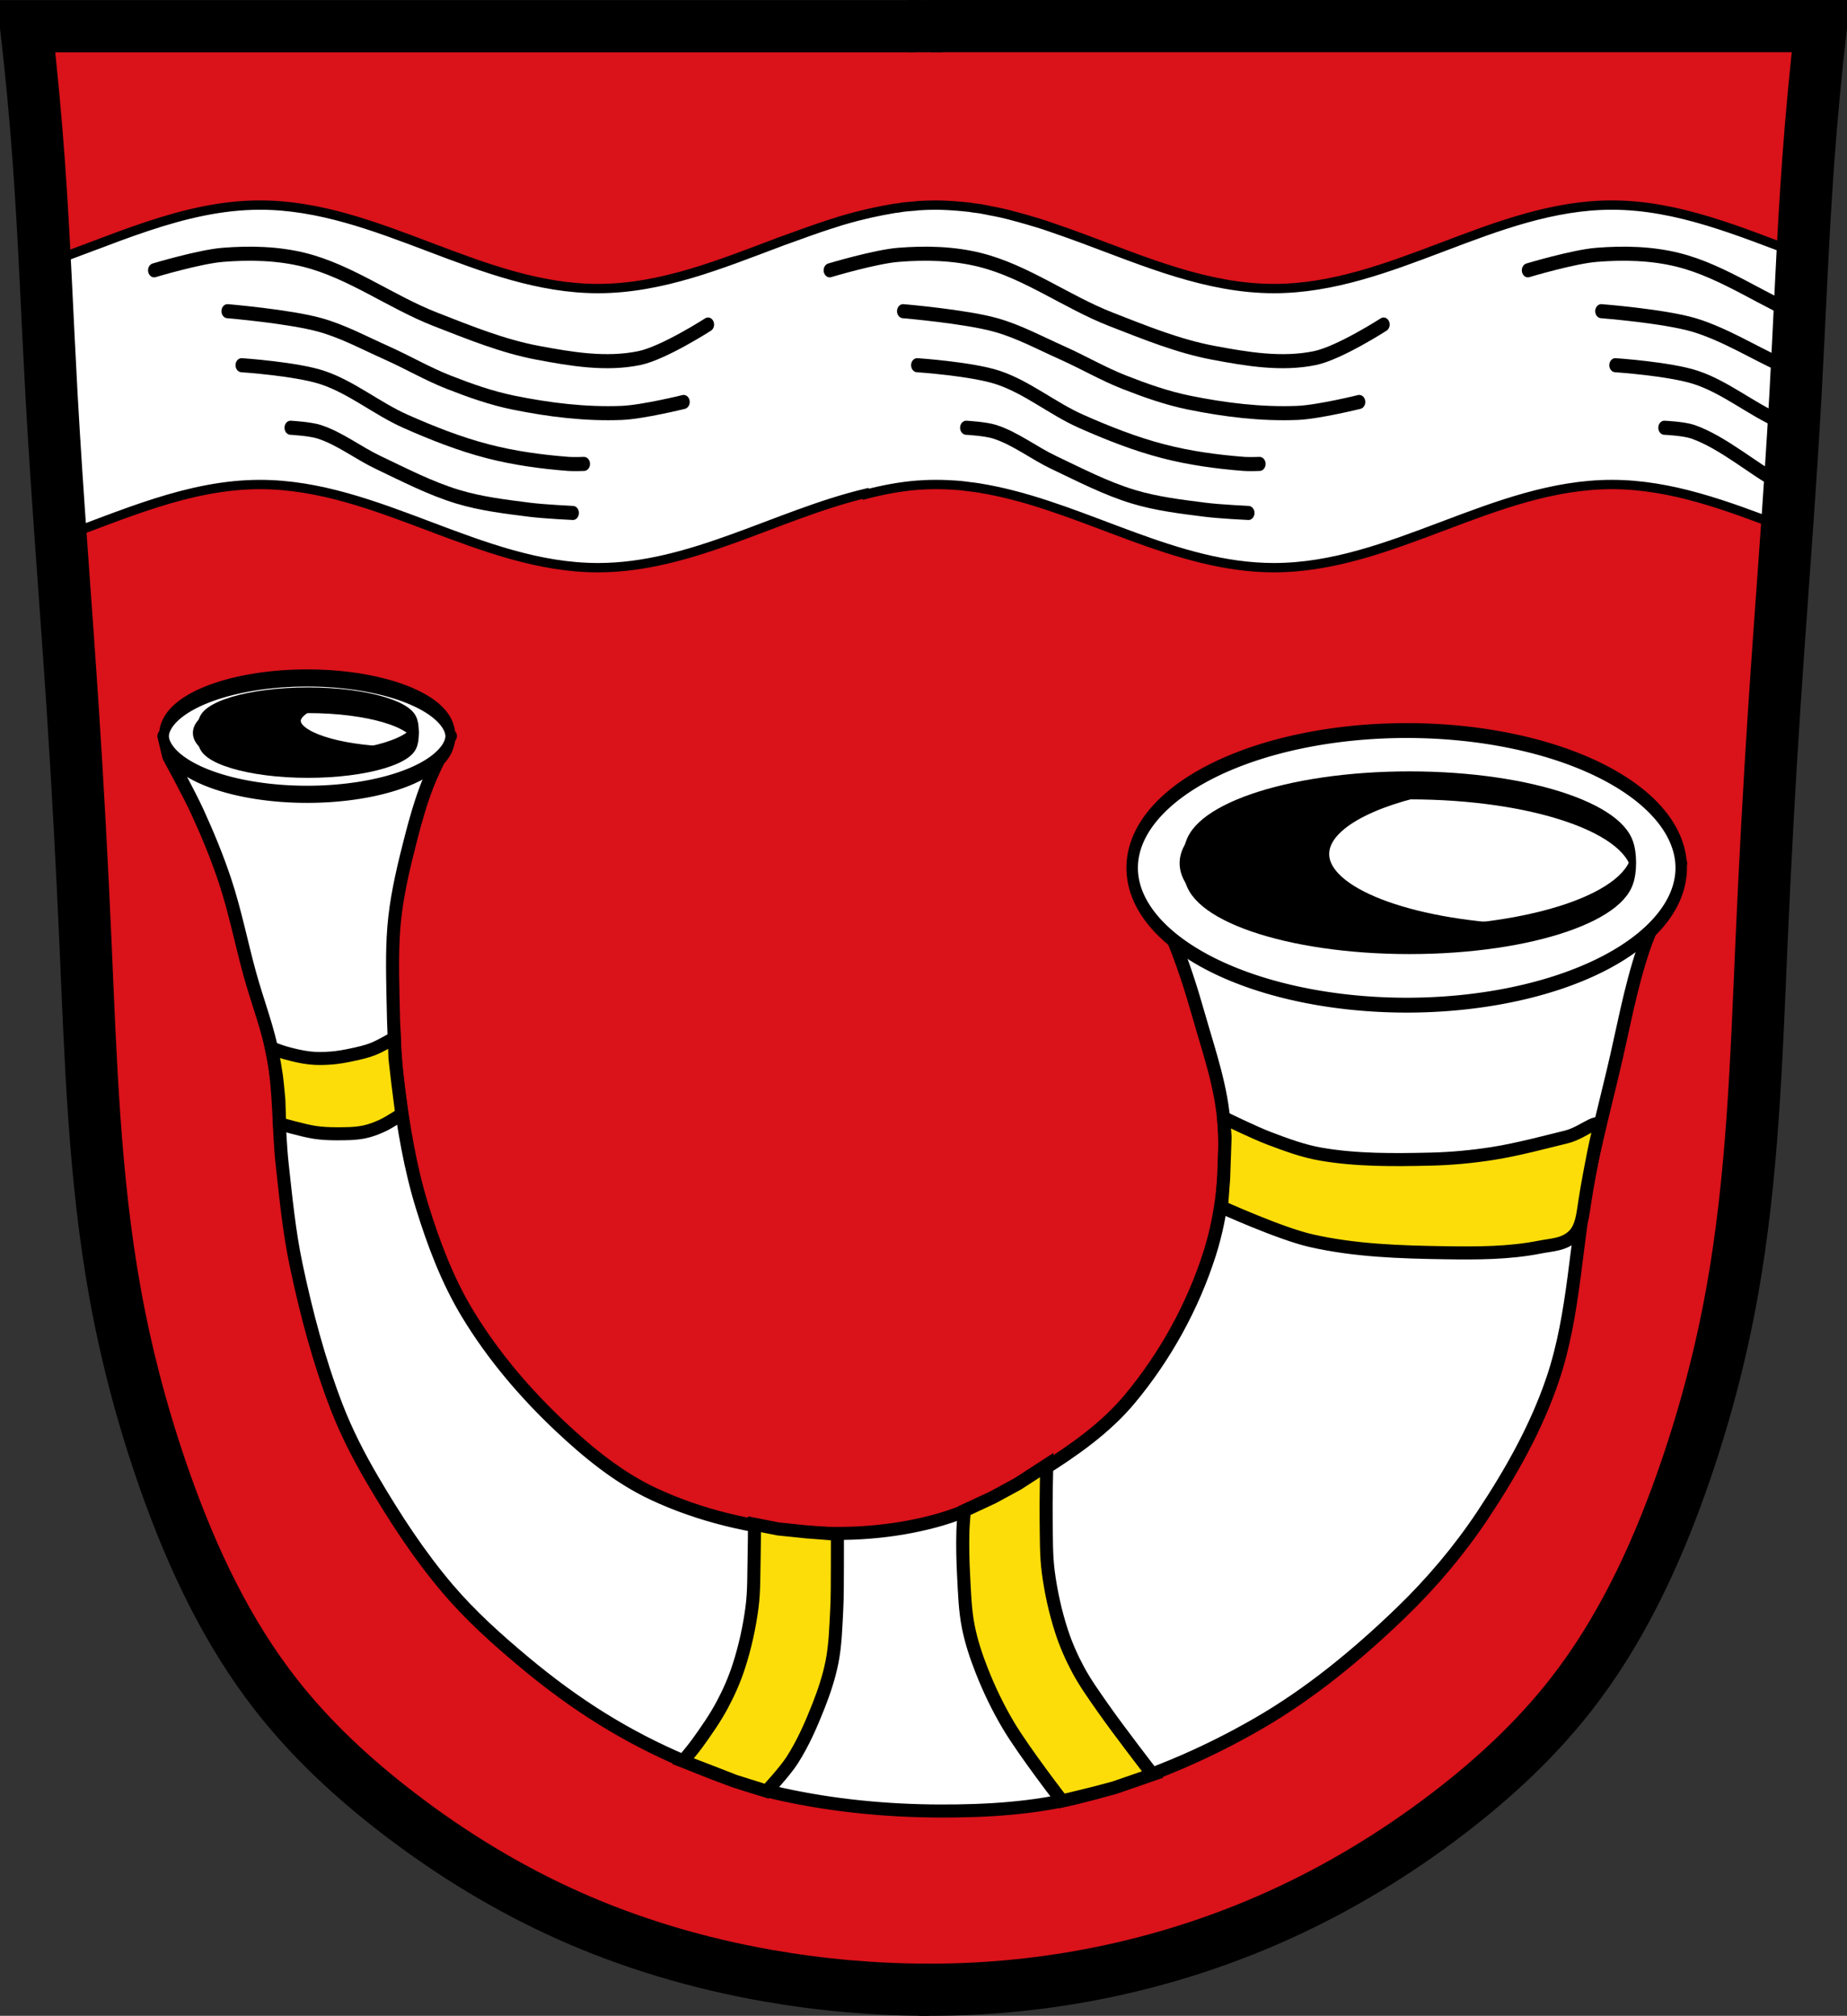
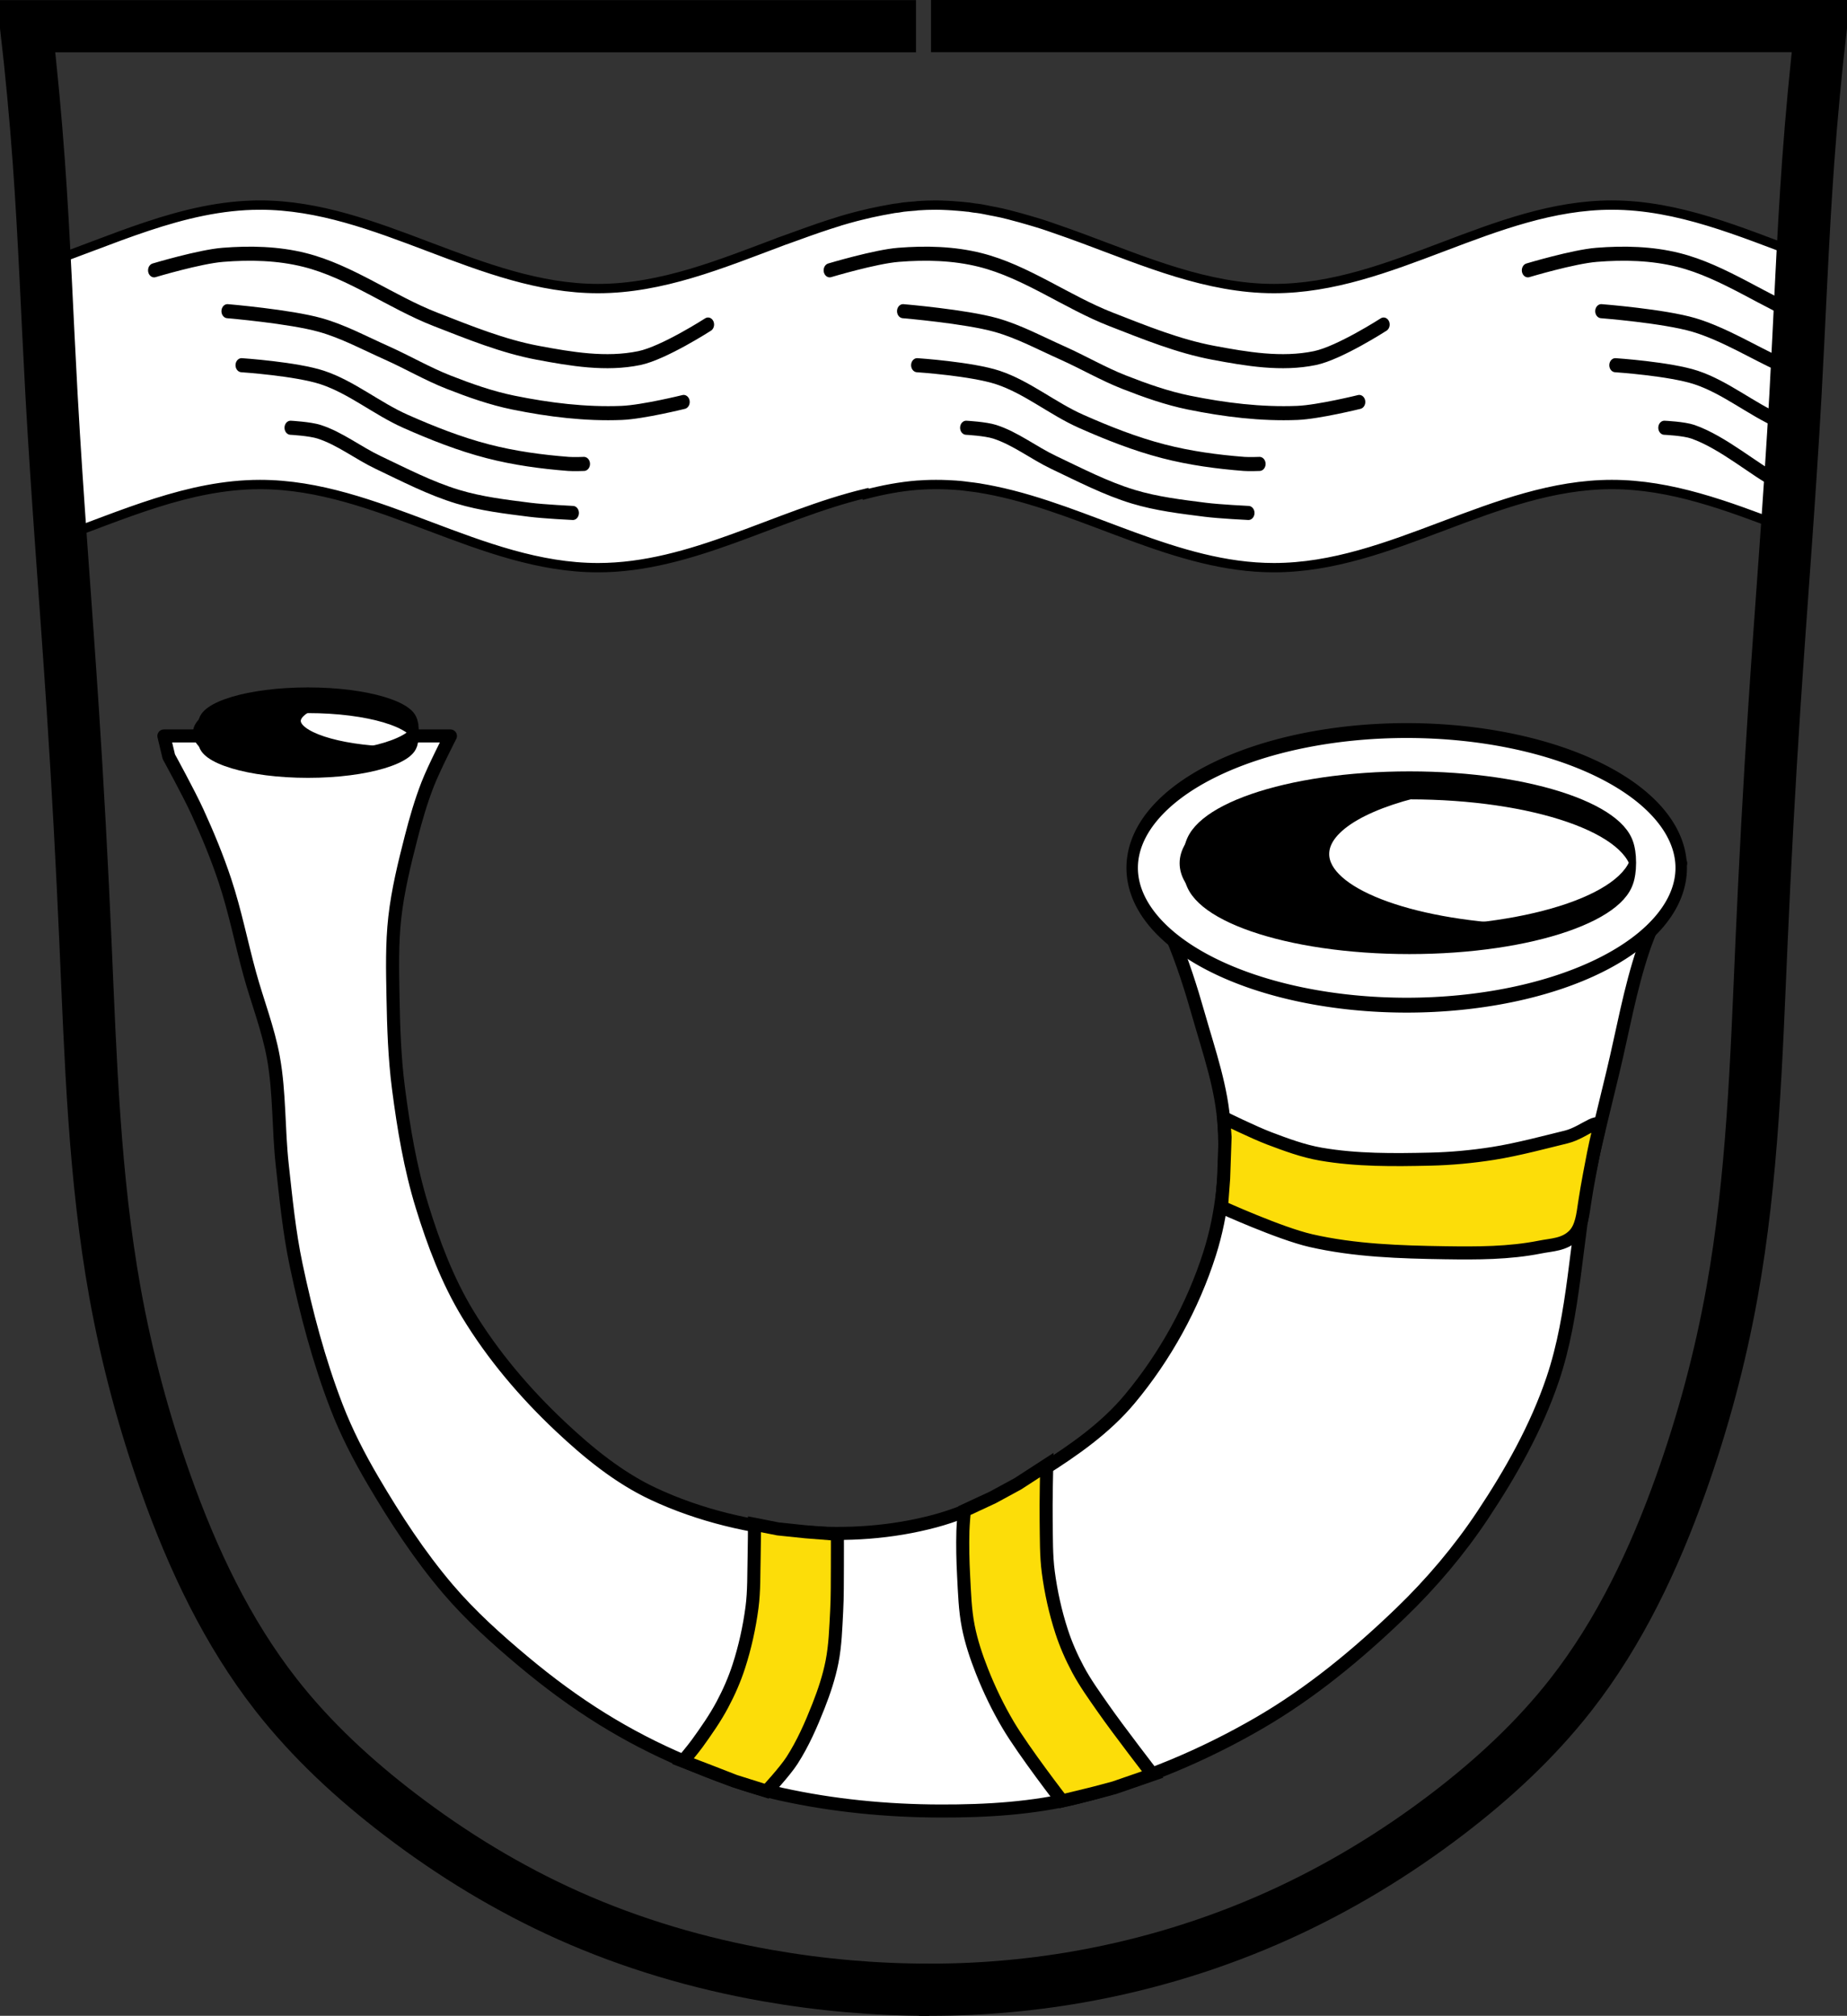
<svg xmlns="http://www.w3.org/2000/svg" xmlns:ns1="http://www.inkscape.org/namespaces/inkscape" xmlns:ns2="http://sodipodi.sourceforge.net/DTD/sodipodi-0.dtd" width="707.777" height="772.541" id="svg4801" version="1.1" ns1:version="0.48.4 r9939" ns2:docname="Wappen von Bockhorn.svg">
  <rect width="100%" height="100%" fill="#333333" stroke="none" />
  <defs id="defs4803">
    <ns1:path-effect is_visible="true" id="path-effect3875" effect="spiro" />
    <ns1:path-effect is_visible="true" id="path-effect3875-7" effect="spiro" />
    <ns1:path-effect is_visible="true" id="path-effect3904" effect="spiro" />
  </defs>
  <ns2:namedview id="base" pagecolor="#ffffff" bordercolor="#666666" borderopacity="1.0" ns1:pageopacity="0.0" ns1:pageshadow="2" ns1:zoom="2.7338339" ns1:cx="546.43843" ns1:cy="462.1172" ns1:document-units="px" ns1:current-layer="layer1" showgrid="false" ns1:window-width="1366" ns1:window-height="745" ns1:window-x="-8" ns1:window-y="-8" ns1:window-maximized="1" ns1:snap-midpoints="true" ns1:snap-smooth-nodes="true" ns1:object-nodes="true" fit-margin-top="0" fit-margin-left="0" fit-margin-right="0" fit-margin-bottom="0" ns1:snap-object-midpoints="false" />
  <g ns1:label="Ebene 1" ns1:groupmode="layer" id="layer1" transform="translate(-18.159,-82.148)">
-     <path style="fill:#da121a;stroke:#000000;stroke-width:1px;stroke-linecap:butt;stroke-linejoin:miter;stroke-opacity:1;fill-opacity:1" d="m 28.976,91.124 685.212,2.679 -13.396,255.866 -10.047,170.801 -18.085,111.188 -30.141,72.339 -46.217,57.603 -77.028,52.245 -83.726,27.462 -81.716,4.019 L 274.794,828.581 213.172,803.798 153.56,763.61 108.013,712.035 77.871,632.998 56.438,531.857 49.74,416.65 37.683,204.321 z" id="path3067" ns1:connector-curvature="0" />
    <g id="g34492" transform="matrix(1.339,0,0,1.56,823.462,-8.973)">
      <path style="fill:#ffffff;fill-opacity:1;stroke:#000000;stroke-width:3.575;stroke-linecap:butt;stroke-linejoin:miter;stroke-miterlimit:4;stroke-opacity:1;stroke-dasharray:none" d="m 117.531,160.75 c -29.75,0 -57.046,13.939 -85.125,23.406 l 6.562,104.75 c 25.802,-9.25 51.124,-21.062 78.562,-21.062 45.039,0 84.43,31.875 129.469,31.875 35.84,0 68.095,-20.204 102.469,-28.469 l 0.125,0.344 c 6.538,-1.719 13.156,-2.967 19.875,-3.5 0.059,-0.003 0.097,0.003 0.156,0 0.857,-0.067 1.733,-0.115 2.594,-0.156 1.397,-0.06 2.842,-0.094 4.25,-0.094 1.496,0 2.984,0.025 4.469,0.094 1.121,0.052 2.23,0.099 3.344,0.188 0.177,0.014 0.386,0.048 0.562,0.062 0.235,0.02 0.453,0.01 0.688,0.031 1.094,0.1 2.224,0.274 3.312,0.406 1.435,0.175 2.855,0.335 4.281,0.562 0.098,0.016 0.183,0.047 0.281,0.062 1.858,0.301 3.687,0.651 5.531,1.031 36.091,7.469 69.623,29.438 107.031,29.438 45.039,0 84.43,-31.875 129.469,-31.875 22.762,0 44.076,8.159 65.406,16.219 l 7.625,-104.188 c -23.899,-8.893 -47.565,-19.125 -73.031,-19.125 -45.039,0 -84.43,32 -129.469,32 -25.5,0 -49.193,-10.238 -73.125,-19.125 -3.499,-1.3 -7.047,-2.576 -10.562,-3.781 -1.1,-0.377 -2.148,-0.762 -3.25,-1.125 -0.532,-0.175 -1.061,-0.359 -1.594,-0.531 -1.774,-0.571 -3.593,-1.1 -5.375,-1.625 -2.232,-0.658 -4.44,-1.274 -6.688,-1.844 -0.215,-0.055 -0.441,-0.134 -0.656,-0.188 -1.037,-0.258 -2.053,-0.514 -3.094,-0.75 -1.448,-0.329 -2.919,-0.593 -4.375,-0.875 -1.332,-0.258 -2.66,-0.566 -4,-0.781 -0.039,-0.006 -0.09,0.006 -0.125,0 -0.196,-0.031 -0.398,-0.064 -0.594,-0.094 -0.528,-0.082 -1.065,-0.113 -1.594,-0.188 -0.645,-0.091 -1.291,-0.233 -1.938,-0.312 -0.076,-0.011 -0.173,0.008 -0.25,0 -1.314,-0.159 -2.584,-0.264 -3.906,-0.375 -1.384,-0.116 -2.794,-0.221 -4.188,-0.281 -1.389,-0.06 -2.757,-0.125 -4.156,-0.125 -2.358,0 -4.734,0.084 -7.062,0.25 -0.196,0.014 -0.398,0.079 -0.594,0.094 -0.254,0.019 -0.496,0.041 -0.75,0.062 -1.368,0.116 -2.797,0.208 -4.156,0.375 -0.63,0.078 -1.247,0.225 -1.875,0.312 -0.532,0.074 -1.063,0.106 -1.594,0.188 -0.355,0.055 -0.676,0.13 -1.031,0.188 -1.238,0.202 -2.518,0.449 -3.75,0.688 -1.352,0.262 -2.718,0.542 -4.062,0.844 -1.352,0.304 -2.717,0.628 -4.062,0.969 -0.59,0.149 -1.162,0.282 -1.75,0.438 -2.095,0.555 -4.138,1.121 -6.219,1.75 -0.083,0.025 -0.137,0.069 -0.219,0.094 -1.256,0.381 -2.529,0.785 -3.781,1.188 -2.67,0.859 -5.313,1.782 -7.969,2.719 -2.647,0.934 -5.33,1.894 -7.969,2.875 -0.799,0.297 -1.639,0.544 -2.438,0.844 l 0,0.031 C 294.274,183.272 271.474,192.75 247,192.75 c -45.039,0 -84.43,-32 -129.469,-32 z" transform="matrix(0.747,0,0,0.641,-614.797,5.751)" id="path5810" ns1:connector-curvature="0" />
      <g transform="translate(-707.671,-537.558)" id="g34334">
        <path style="fill:none;stroke:#000000;stroke-width:3.459;stroke-linecap:round;stroke-linejoin:miter;stroke-miterlimit:4;stroke-opacity:1;stroke-dasharray:none" d="m 343.693,662.378 c 0,0 12.999,-3.347 19.658,-3.805 7.814,-0.537 15.807,-0.386 23.462,1.268 13.083,2.828 24.718,10.341 37.413,14.585 9.611,3.213 19.266,6.606 29.272,8.212 9.576,1.537 19.519,3 29.067,1.3 6.995,-1.245 19.658,-8.244 19.658,-8.244" id="path34316" ns1:connector-curvature="0" ns2:nodetypes="caaaaac" />
        <path style="fill:none;stroke:#000000;stroke-width:3.459;stroke-linecap:round;stroke-linejoin:miter;stroke-miterlimit:4;stroke-opacity:1;stroke-dasharray:none" d="m 364.696,672.416 c 0,0 17.881,1.303 26.556,3.395 6.553,1.58 12.729,4.447 19.024,6.86 5.926,2.272 11.626,5.139 17.64,7.168 6.081,2.051 12.26,3.929 18.582,5.034 10.224,1.787 20.651,2.894 31.033,2.536 5.992,-0.206 17.717,-2.69 17.717,-2.69" id="path34318" ns1:connector-curvature="0" ns2:nodetypes="caaaaac" />
        <path style="fill:none;stroke:#000000;stroke-width:3.459;stroke-linecap:round;stroke-linejoin:miter;stroke-miterlimit:4;stroke-opacity:1;stroke-dasharray:none" d="m 368.725,685.687 c 0,0 15.647,0.901 23.123,3.03 8.36,2.381 15.639,7.649 23.764,10.742 7.706,2.933 15.56,5.593 23.61,7.379 7.569,1.679 15.316,2.582 23.052,3.1 1.476,0.099 4.439,0 4.439,0" id="path34320" ns1:connector-curvature="0" ns2:nodetypes="caaaac" />
        <path style="fill:none;stroke:#000000;stroke-width:3.459;stroke-linecap:round;stroke-linejoin:miter;stroke-miterlimit:4;stroke-opacity:1;stroke-dasharray:none" d="m 382.746,701.053 c 0,0 5.536,0.255 8.184,0.988 5.928,1.641 11.152,5.203 16.848,7.525 7.504,3.059 14.96,6.391 22.803,8.429 6.721,1.746 13.683,2.447 20.586,3.202 4.109,0.449 12.375,0.788 12.375,0.788" id="path34322" ns1:connector-curvature="0" ns2:nodetypes="caaaac" />
      </g>
      <g transform="translate(-901.013,-537.558)" id="g34334-3">
        <path style="fill:none;stroke:#000000;stroke-width:3.459;stroke-linecap:round;stroke-linejoin:miter;stroke-miterlimit:4;stroke-opacity:1;stroke-dasharray:none" d="m 343.693,662.378 c 0,0 12.999,-3.347 19.658,-3.805 7.814,-0.537 15.807,-0.386 23.462,1.268 13.083,2.828 24.718,10.341 37.413,14.585 9.611,3.213 19.266,6.606 29.272,8.212 9.576,1.537 19.519,3 29.067,1.3 6.995,-1.245 19.658,-8.244 19.658,-8.244" id="path34316-7" ns1:connector-curvature="0" ns2:nodetypes="caaaaac" />
        <path style="fill:none;stroke:#000000;stroke-width:3.459;stroke-linecap:round;stroke-linejoin:miter;stroke-miterlimit:4;stroke-opacity:1;stroke-dasharray:none" d="m 364.696,672.416 c 0,0 17.881,1.303 26.556,3.395 6.553,1.58 12.729,4.447 19.024,6.86 5.926,2.272 11.626,5.139 17.64,7.168 6.081,2.051 12.26,3.929 18.582,5.034 10.224,1.787 20.651,2.894 31.033,2.536 5.992,-0.206 17.717,-2.69 17.717,-2.69" id="path34318-8" ns1:connector-curvature="0" ns2:nodetypes="caaaaac" />
        <path style="fill:none;stroke:#000000;stroke-width:3.459;stroke-linecap:round;stroke-linejoin:miter;stroke-miterlimit:4;stroke-opacity:1;stroke-dasharray:none" d="m 368.725,685.687 c 0,0 15.647,0.901 23.123,3.03 8.36,2.381 15.639,7.649 23.764,10.742 7.706,2.933 15.56,5.593 23.61,7.379 7.569,1.679 15.316,2.582 23.052,3.1 1.476,0.099 4.439,0 4.439,0" id="path34320-8" ns1:connector-curvature="0" ns2:nodetypes="caaaac" />
        <path style="fill:none;stroke:#000000;stroke-width:3.459;stroke-linecap:round;stroke-linejoin:miter;stroke-miterlimit:4;stroke-opacity:1;stroke-dasharray:none" d="m 382.746,701.053 c 0,0 5.536,0.255 8.184,0.988 5.928,1.641 11.152,5.203 16.848,7.525 7.504,3.059 14.96,6.391 22.803,8.429 6.721,1.746 13.683,2.447 20.586,3.202 4.109,0.449 12.375,0.788 12.375,0.788" id="path34322-2" ns1:connector-curvature="0" ns2:nodetypes="caaaac" />
      </g>
      <path ns2:nodetypes="caac" ns1:connector-curvature="0" id="path34316-1" d="m -164.166,124.82 c 0,0 12.999,-3.347 19.658,-3.805 7.814,-0.537 15.807,-0.386 23.462,1.268 13.083,2.828 24.718,10.341 37.413,14.585" style="fill:none;stroke:#000000;stroke-width:3.459;stroke-linecap:round;stroke-linejoin:miter;stroke-miterlimit:4;stroke-opacity:1;stroke-dasharray:none" />
      <path ns2:nodetypes="cac" ns1:connector-curvature="0" id="path34318-3" d="m -143.163,134.857 c 0,0 17.977,1.206 26.556,3.395 8.512,2.172 17.919,7.12 24.214,9.533" style="fill:none;stroke:#000000;stroke-width:3.459;stroke-linecap:round;stroke-linejoin:miter;stroke-miterlimit:4;stroke-opacity:1;stroke-dasharray:none" />
      <path ns2:nodetypes="cac" ns1:connector-curvature="0" id="path34320-5" d="m -139.134,148.129 c 0,0 15.647,0.901 23.123,3.03 8.36,2.381 15.639,7.649 23.764,10.742" style="fill:none;stroke:#000000;stroke-width:3.459;stroke-linecap:round;stroke-linejoin:miter;stroke-miterlimit:4;stroke-opacity:1;stroke-dasharray:none" />
      <path ns2:nodetypes="cac" ns1:connector-curvature="0" id="path34322-9" d="m -125.113,163.495 c 0,0 5.582,0.21 8.184,0.988 8.676,2.595 18.072,9.658 23.768,11.98" style="fill:none;stroke:#000000;stroke-width:3.459;stroke-linecap:round;stroke-linejoin:miter;stroke-miterlimit:4;stroke-opacity:1;stroke-dasharray:none" />
    </g>
    <g id="g3981" transform="translate(565.67,-156.342)">
      <path ns2:nodetypes="caaaaaaaaaaczc" ns1:connector-curvature="0" ns1:original-d="m -191.42975,1001.032 c 0,0 -41.56064,-1.48631 -61.89852,-5.40119 -26.09688,-5.02344 -52.02181,-12.2925 -76.32326,-23.04989 -22.97391,-10.16974 -44.70173,-23.47734 -64.64066,-38.76338 -17.41536,-13.35137 -34.21385,-28.15802 -47.35583,-45.73193 -18.22741,-24.37431 -31.24004,-52.56677 -42.27394,-80.93221 -9.13924,-23.49474 -15.16287,-48.23935 -19.48679,-73.07546 -7.7333,-44.41922 -8.24457,-89.80452 -11.36729,-134.78363 -2.06502,-29.74415 -3.05472,-59.55413 -4.8717,-89.31446 -2.44661,-40.07289 -5.67288,-80.09565 -8.11949,-120.16854 -1.81698,-29.76032 -2.66782,-59.58028 -4.8717,-89.31445 -1.28597,-17.34995 -4.8717,-51.96477 -4.8717,-51.96477 0,0 115.28816,-0.80646 172.13331,-1e-5 56.84516,0.80646 168.88552,1e-5 168.88552,1e-5" ns1:path-effect="#path-effect3875" id="path3873" d="m -191.43,1001.032 c -20.737,-0 -41.474,-1.812 -61.899,-5.401 -26.241,-4.611 -51.999,-12.178 -76.323,-23.05 -22.989,-10.275 -44.635,-23.471 -64.641,-38.763 -17.481,-13.363 -33.795,-28.403 -47.356,-45.732 -18.84,-24.074 -32.032,-52.129 -42.274,-80.932 -8.456,-23.779 -15.006,-48.239 -19.487,-73.075 -8.012,-44.408 -9.374,-89.703 -11.367,-134.784 -1.317,-29.787 -2.918,-59.562 -4.872,-89.314 -2.63,-40.062 -5.899,-80.082 -8.119,-120.169 -1.649,-29.771 -2.719,-59.576 -4.872,-89.314 -1.256,-17.353 -2.88,-34.68 -4.872,-51.965 57.378,-1e-5 114.756,-1e-5 172.133,-1e-5 56.295,0 112.59,0 168.886,1e-5" style="fill:none;stroke:#000000;stroke-width:20;stroke-linecap:butt;stroke-linejoin:miter;stroke-miterlimit:4;stroke-opacity:1;stroke-dasharray:none" />
      <path ns2:nodetypes="caaaaaaaaaaczc" ns1:connector-curvature="0" ns1:original-d="m -195.28352,1000.9982 c 0,0 41.07969,-1.06561 61.16981,-4.91545 26.20997,-5.02257 52.145891,-12.67782 76.520647,-23.54336 22.947449,-10.22929 44.70173,-23.47734 64.6406602,-38.76338 17.4153598,-13.35137 34.2138498,-28.15802 47.3558298,-45.73193 18.22741,-24.37431 31.24004,-52.56677 42.27394,-80.93221 9.139243,-23.49474 15.162873,-48.23935 19.486793,-73.07546 7.7333,-44.41922 8.24457,-89.80452 11.36729,-134.78363 2.06502,-29.74415 3.05472,-59.55413 4.8717,-89.31446 2.44661,-40.07289 5.67288,-80.09565 8.11949,-120.16854 1.81698,-29.76032 2.66782,-59.58028 4.8717,-89.31445 1.28597,-17.34995 4.8717,-51.96477 4.8717,-51.96477 0,0 -115.288163,-0.80646 -172.133313,-10e-6 -56.84516,0.80646 -168.885517,10e-6 -168.885517,10e-6" ns1:path-effect="#path-effect3875-7" id="path3873-1" d="m -195.284,1000.998 c 20.484,0.282 40.994,-1.366 61.17,-4.915 26.352,-4.636 52.138,-12.525 76.521,-23.543 22.944,-10.369 44.621,-23.494 64.641,-38.763 17.496,-13.345 33.8,-28.399 47.356,-45.732 18.831,-24.08 32.03,-52.131 42.274,-80.932 8.458,-23.778 15.007,-48.239 19.487,-73.075 8.01,-44.408 9.374,-89.703 11.367,-134.784 1.317,-29.787 2.918,-59.562 4.872,-89.314 2.63,-40.062 5.899,-80.082 8.119,-120.169 1.649,-29.771 2.719,-59.576 4.872,-89.314 1.256,-17.353 2.88,-34.68 4.872,-51.965 -57.378,-10e-6 -114.756,-10e-6 -172.133,-10e-6 -56.295,0 -112.59,0 -168.886,10e-6" style="fill:none;stroke:#000000;stroke-width:20;stroke-linecap:butt;stroke-linejoin:miter;stroke-miterlimit:4;stroke-opacity:1;stroke-dasharray:none" />
-       <path ns1:connector-curvature="0" ns1:original-d="m -199.88512,248.50611 13.78881,0" ns1:path-effect="#path-effect3904" id="path3902" d="m -199.885,248.506 13.789,0" style="fill:none;stroke:#000000;stroke-width:20;stroke-linecap:butt;stroke-linejoin:miter;stroke-miterlimit:4;stroke-opacity:1;stroke-dasharray:none" />
    </g>
    <path style="fill:#ffffff;fill-opacity:1;stroke:#000000;stroke-width:5;stroke-linecap:round;stroke-linejoin:round;stroke-miterlimit:4;stroke-opacity:1;stroke-dasharray:none" d="m 190.768,364.197 c 0,0 -6.284,12.214 -8.767,18.604 -2.555,6.575 -4.518,13.379 -6.273,20.211 -2.595,10.106 -5.104,20.298 -6.273,30.666 -1.145,10.16 -0.887,20.443 -0.697,30.666 0.216,11.635 0.598,23.307 2.091,34.847 1.976,15.272 4.523,30.586 9.06,45.302 4.386,14.225 9.712,28.387 17.424,41.12 9.662,15.953 21.962,30.429 35.544,43.211 10.66,10.031 22.296,19.563 35.544,25.787 17.799,8.361 37.555,12.979 57.15,14.636 16.956,1.434 34.444,0.235 50.877,-4.182 14.652,-3.938 28.287,-11.421 41.12,-19.515 12.153,-7.665 24.245,-16.152 33.453,-27.181 13.594,-16.282 24.229,-35.545 30.666,-55.756 4.967,-15.596 6.49,-32.444 5.576,-48.786 -0.812,-14.517 -5.78,-28.529 -9.757,-42.514 -2.954,-10.388 -6.234,-20.725 -10.454,-30.666 -3.09,-9.929 -16.143,-20.189 -12.545,-27.693 l 207.694,0 c 0,0 -10.432,21.569 -14.26,32.888 -5.198,15.371 -7.923,31.471 -11.718,47.248 -3.116,12.956 -6.393,25.879 -9.072,38.932 -5.355,26.094 -5.46,53.444 -13.985,78.68 -6.252,18.508 -16.022,35.833 -26.837,52.103 -9.011,13.555 -19.654,26.124 -31.373,37.421 -16.548,15.952 -34.54,30.814 -54.43,42.334 -21.562,12.489 -44.993,22.321 -69.171,28.349 -17.201,4.288 -35.191,5.341 -52.918,5.292 -20.398,-0.056 -40.934,-2.045 -60.856,-6.426 -12.997,-2.858 -25.557,-7.632 -37.798,-12.851 -10.575,-4.509 -20.838,-9.83 -30.617,-15.875 -10.612,-6.56 -20.694,-14.016 -30.263,-22.021 -10.299,-8.615 -20.373,-17.652 -29.08,-27.873 -10.924,-12.823 -20.19,-27.056 -28.727,-41.578 -5.34,-9.084 -10.196,-18.517 -13.985,-28.349 -6.784,-17.602 -11.61,-35.97 -15.497,-54.43 -2.647,-12.571 -3.881,-25.407 -5.292,-38.176 -1.514,-13.697 -0.951,-27.64 -3.402,-41.2 -1.979,-10.951 -6.13,-21.396 -9.072,-32.129 -3.24,-11.819 -5.592,-23.898 -9.45,-35.531 -2.99,-9.016 -6.631,-17.821 -10.584,-26.459 -3.306,-7.225 -10.962,-21.167 -10.962,-21.167 l -1.89,-7.938 z" id="path47466" ns1:connector-curvature="0" ns2:nodetypes="caaaaaaaaaaaaaaaacccaaaaaaaaaaaaaaaaaaaaaaccc" />
    <path ns2:type="arc" style="fill:#ffffff;fill-opacity:1;fill-rule:nonzero;stroke:#000000;stroke-width:4.053;stroke-linecap:round;stroke-linejoin:round;stroke-miterlimit:4;stroke-opacity:1;stroke-dasharray:none;stroke-dashoffset:0" id="path12494" ns2:cx="533.48193" ns2:cy="368.23169" ns2:rx="97.134308" ns2:ry="37.425709" d="m 630.616,368.232 a 97.134,37.426 0 1 1 -194.269,0 97.134,37.426 0 1 1 194.269,0 z" transform="matrix(1.083,0,0,1.406,-20.552,-102.989)" />
-     <path ns2:type="arc" style="fill:#ffffff;fill-opacity:1;fill-rule:nonzero;stroke:#000000;stroke-width:3.672;stroke-linejoin:round;stroke-miterlimit:4;stroke-opacity:1;stroke-dasharray:none" id="path12481" ns2:cx="115.72198" ns2:cy="294.51007" ns2:rx="52.917973" ns2:ry="12.460944" d="m 168.64,294.51 a 52.918,12.461 0 1 1 -105.836,0 52.918,12.461 0 1 1 105.836,0 z" transform="matrix(1.037,0,0,1.789,15.857,-162.611)" />
    <path ns2:type="arc" style="fill:#ffffff;fill-opacity:1;fill-rule:nonzero;stroke:#000000;stroke-width:3.372;stroke-linecap:round;stroke-linejoin:miter;stroke-miterlimit:4;stroke-opacity:1;stroke-dasharray:none;stroke-dashoffset:0" id="path3049-1" ns2:cx="-766.17566" ns2:cy="359.04312" ns2:rx="54.807831" ns2:ry="4.2523317" d="m -711.368,359.043 c 0,2.349 -24.538,4.252 -54.808,4.252 -30.27,0 -54.808,-1.904 -54.808,-4.252 0,-2.349 24.538,-4.252 54.808,-4.252 30.27,0 54.808,1.904 54.808,4.252 z" transform="matrix(0.753,0,0,2.918,713.11,-684.767)" />
    <path ns1:connector-curvature="0" style="fill:#000000;fill-opacity:1;fill-rule:nonzero;stroke:#000000;stroke-width:5;stroke-linecap:round;stroke-linejoin:miter;stroke-miterlimit:4;stroke-opacity:1;stroke-dasharray:none;stroke-dashoffset:0" d="m 135.853,350.62 c -22.805,0 -41.281,5.553 -41.281,12.406 0,6.854 18.476,12.406 41.281,12.406 13.054,0 24.683,-1.814 32.25,-4.656 -20.881,-0.618 -37.188,-5.906 -37.188,-12.344 0,-2.931 3.41,-5.627 9.062,-7.75 -1.348,-0.04 -2.742,-0.062 -4.125,-0.062 z" id="path3049-1-7" />
    <path ns2:type="arc" style="fill:#ffffff;fill-opacity:1;fill-rule:nonzero;stroke:#000000;stroke-width:2.822;stroke-linecap:round;stroke-linejoin:round;stroke-miterlimit:4;stroke-opacity:1;stroke-dasharray:none;stroke-dashoffset:0" id="path3820-0" ns2:cx="-343.72681" ns2:cy="419.66965" ns2:rx="103.71315" ns2:ry="7.8017459" d="m -240.014,419.67 c 0,4.309 -46.434,7.802 -103.713,7.802 -57.279,0 -103.713,-3.493 -103.713,-7.802 0,-4.309 46.434,-7.802 103.713,-7.802 57.279,0 103.713,3.493 103.713,7.802 z" transform="matrix(0.826,0,0,3.8,842.197,-1181.966)" />
    <path ns1:connector-curvature="0" style="fill:#000000;fill-opacity:1;fill-rule:nonzero;stroke:#000000;stroke-width:5;stroke-linecap:round;stroke-linejoin:round;stroke-miterlimit:4;stroke-opacity:1;stroke-dasharray:none;stroke-dashoffset:0" d="m 558.353,383.308 c -47.3,0 -85.656,13.281 -85.656,29.656 0,16.375 38.356,29.625 85.656,29.625 15.142,0 29.345,-1.363 41.688,-3.75 -42.278,-1.814 -75.031,-14.279 -75.031,-29.406 0,-11.129 17.743,-20.804 43.938,-25.875 -3.477,-0.149 -7.001,-0.25 -10.594,-0.25 z" id="path3820-0-9" />
    <path style="fill:#fcdd09;fill-opacity:1;stroke:#000000;stroke-width:5;stroke-linecap:round;stroke-linejoin:round;stroke-miterlimit:4;stroke-opacity:1;stroke-dasharray:none" d="m 487.062,510.492 c 0,0 11.526,5.676 17.526,7.942 6.429,2.427 12.945,4.854 19.717,6.025 13.777,2.381 27.922,2.231 41.899,1.917 8.064,-0.181 16.131,-0.939 24.099,-2.191 9.462,-1.487 20.693,-4.517 28.035,-6.301 7.372,-1.78 14.401,-9.675 12.131,-1.277 -1.169,4.709 -2.218,10.33 -3.195,15.52 -0.702,3.731 -1.352,7.473 -1.917,11.228 -0.63,4.187 -1.107,9.247 -4.11,12.233 -3.652,3.633 -8.416,3.582 -12.869,4.472 -11.927,2.384 -24.261,2.374 -36.422,2.191 -17.229,-0.259 -34.687,-0.812 -51.484,-4.655 -11.883,-2.719 -34.231,-12.871 -34.231,-12.871 l 0.822,-10.954 0.548,-15.883 z" id="path3910" ns1:connector-curvature="0" ns2:nodetypes="caaaaccaccaaacccc" />
-     <path style="fill:#fcdd09;fill-opacity:1;stroke:#000000;stroke-width:5;stroke-linecap:round;stroke-linejoin:miter;stroke-miterlimit:4;stroke-opacity:1;stroke-dasharray:none" d="m 122.156,483.791 c 0,0 3.706,1.397 5.614,1.917 3.057,0.833 6.159,1.596 9.311,1.917 2.679,0.273 5.394,0.211 8.079,0 2.626,-0.206 5.229,-0.681 7.805,-1.232 2.728,-0.584 5.478,-1.18 8.079,-2.191 2.873,-1.117 8.216,-4.245 8.216,-4.245 l 0.274,7.942 1.095,9.448 1.506,11.776 c 0,0 -4.795,3.177 -7.394,4.382 -2.279,1.056 -4.658,1.968 -7.12,2.465 -3.452,0.696 -7.021,0.686 -10.543,0.685 -2.79,-8.9e-4 -5.595,-0.123 -8.352,-0.548 -4.551,-0.701 -13.419,-3.286 -13.419,-3.286 l -0.274,-8.9 c 0,0 -0.538,-6.31 -0.958,-9.448 -0.295,-2.201 -1.095,-6.572 -1.095,-6.572 z" id="path3912" ns1:connector-curvature="0" ns2:nodetypes="caaaaaccccaaaaccacc" />
    <path style="fill:#fcdd09;fill-opacity:1;stroke:#000000;stroke-width:5;stroke-linecap:round;stroke-linejoin:miter;stroke-miterlimit:4;stroke-opacity:1;stroke-dasharray:none" d="m 311.935,768.596 c 0,0 6.968,-7.495 9.722,-11.776 4.174,-6.489 7.305,-13.633 10.132,-20.813 2.169,-5.508 4.06,-11.171 5.203,-16.979 1.257,-6.386 1.431,-12.945 1.78,-19.443 0.308,-5.743 0.228,-11.501 0.274,-17.253 0.032,-4.062 0,-12.186 0,-12.186 l -12.186,-0.958 -10.543,-1.095 -9.037,-1.78 c 0,0 -0.026,8.308 -0.137,12.46 -0.173,6.485 0.029,13.012 -0.822,19.443 -1.011,7.651 -2.688,15.25 -5.066,22.593 -1.638,5.057 -3.794,9.962 -6.299,14.651 -2.767,5.181 -6.148,10.024 -9.585,14.788 -1.71,2.37 -5.477,6.846 -5.477,6.846 l 9.996,3.834 9.859,3.834 z" id="path3914" ns1:connector-curvature="0" ns2:nodetypes="caaaaaccccaaaaacccc" />
    <path style="fill:#fcdd09;fill-opacity:1;stroke:#000000;stroke-width:5;stroke-linecap:round;stroke-linejoin:miter;stroke-miterlimit:4;stroke-opacity:1;stroke-dasharray:none" d="m 425.145,772.337 c 0,0 -14.555,-18.821 -20.607,-29.028 -3.935,-6.637 -7.305,-13.633 -10.132,-20.813 -2.169,-5.508 -4.06,-11.171 -5.203,-16.979 -1.257,-6.386 -1.431,-12.945 -1.78,-19.443 -0.308,-5.743 -0.431,-11.503 -0.274,-17.253 0.071,-2.584 0.548,-7.736 0.548,-7.736 l 10.886,-5.066 9.585,-5.203 11.091,-7.189 c 0,0 -0.323,14.423 -0.205,21.634 0.106,6.486 -0.029,13.012 0.822,19.443 1.011,7.651 2.688,15.25 5.066,22.593 1.638,5.057 3.794,9.962 6.299,14.651 2.767,5.181 6.227,9.968 9.585,14.788 6.058,8.696 19.033,25.468 19.033,25.468 l -14.651,5.066 -8.489,2.259 z" id="path3914-8" ns1:connector-curvature="0" ns2:nodetypes="caaaaaccccaaaaacccc" />
  </g>
</svg>